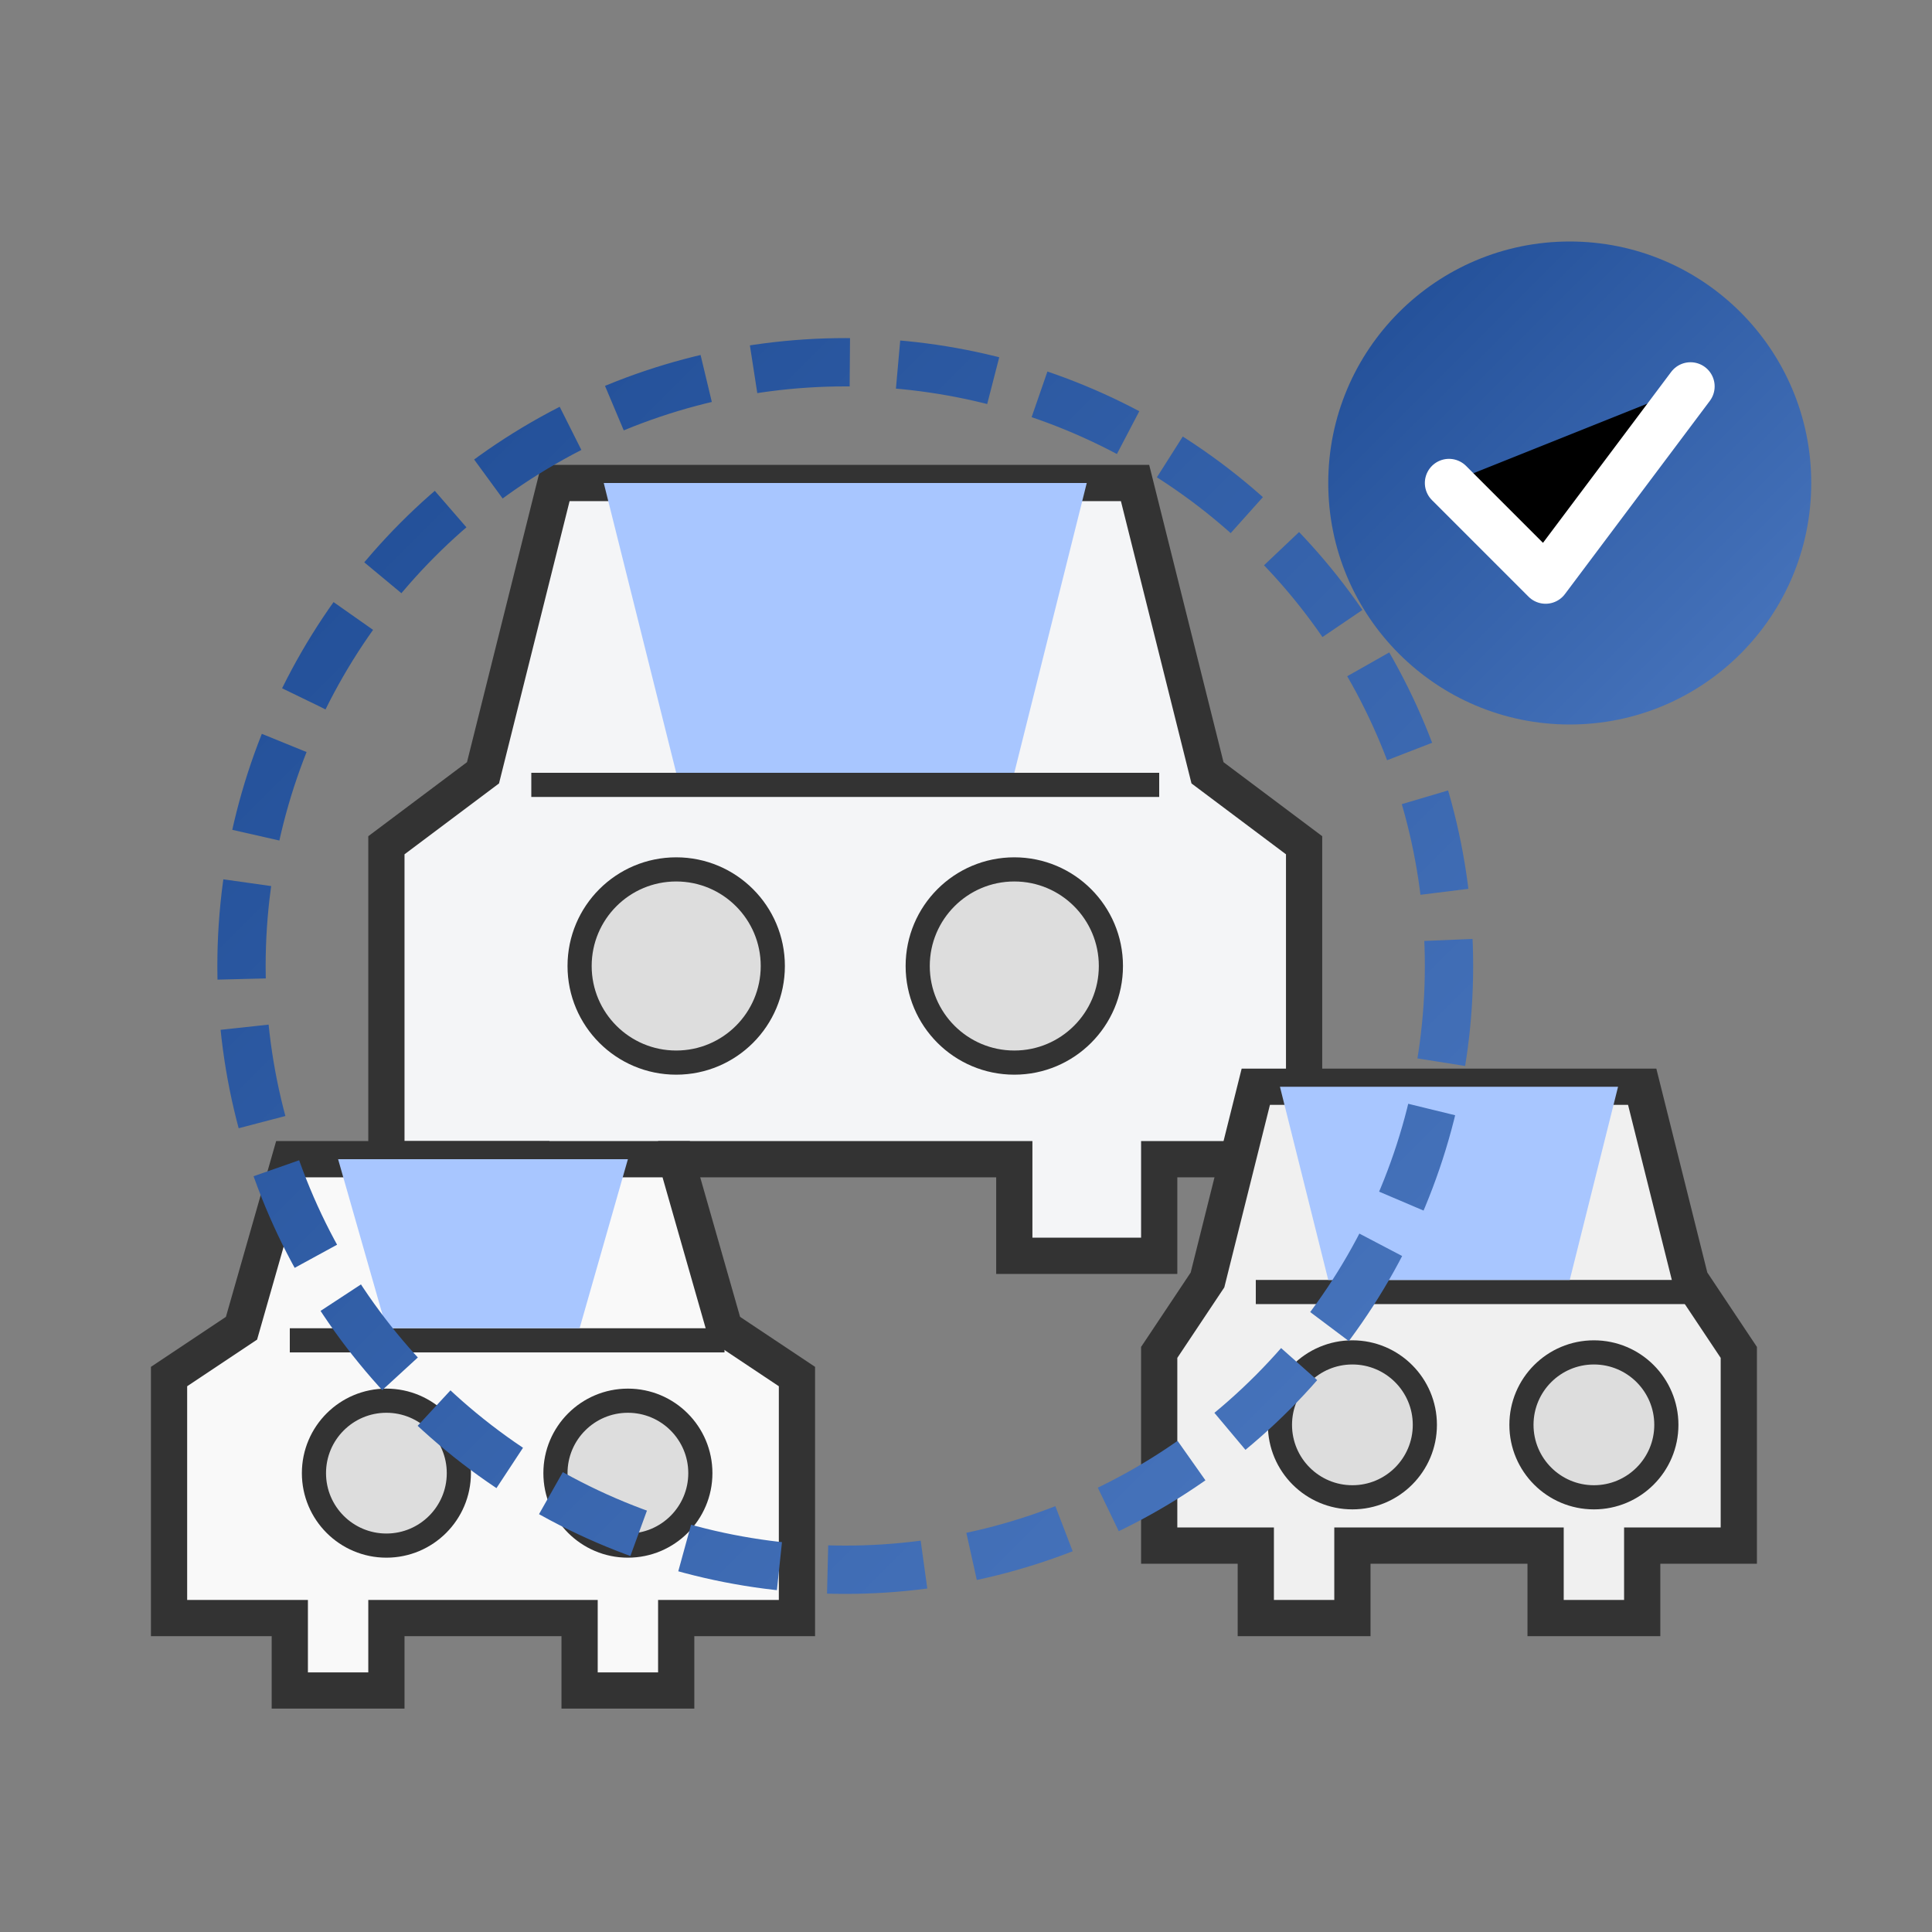
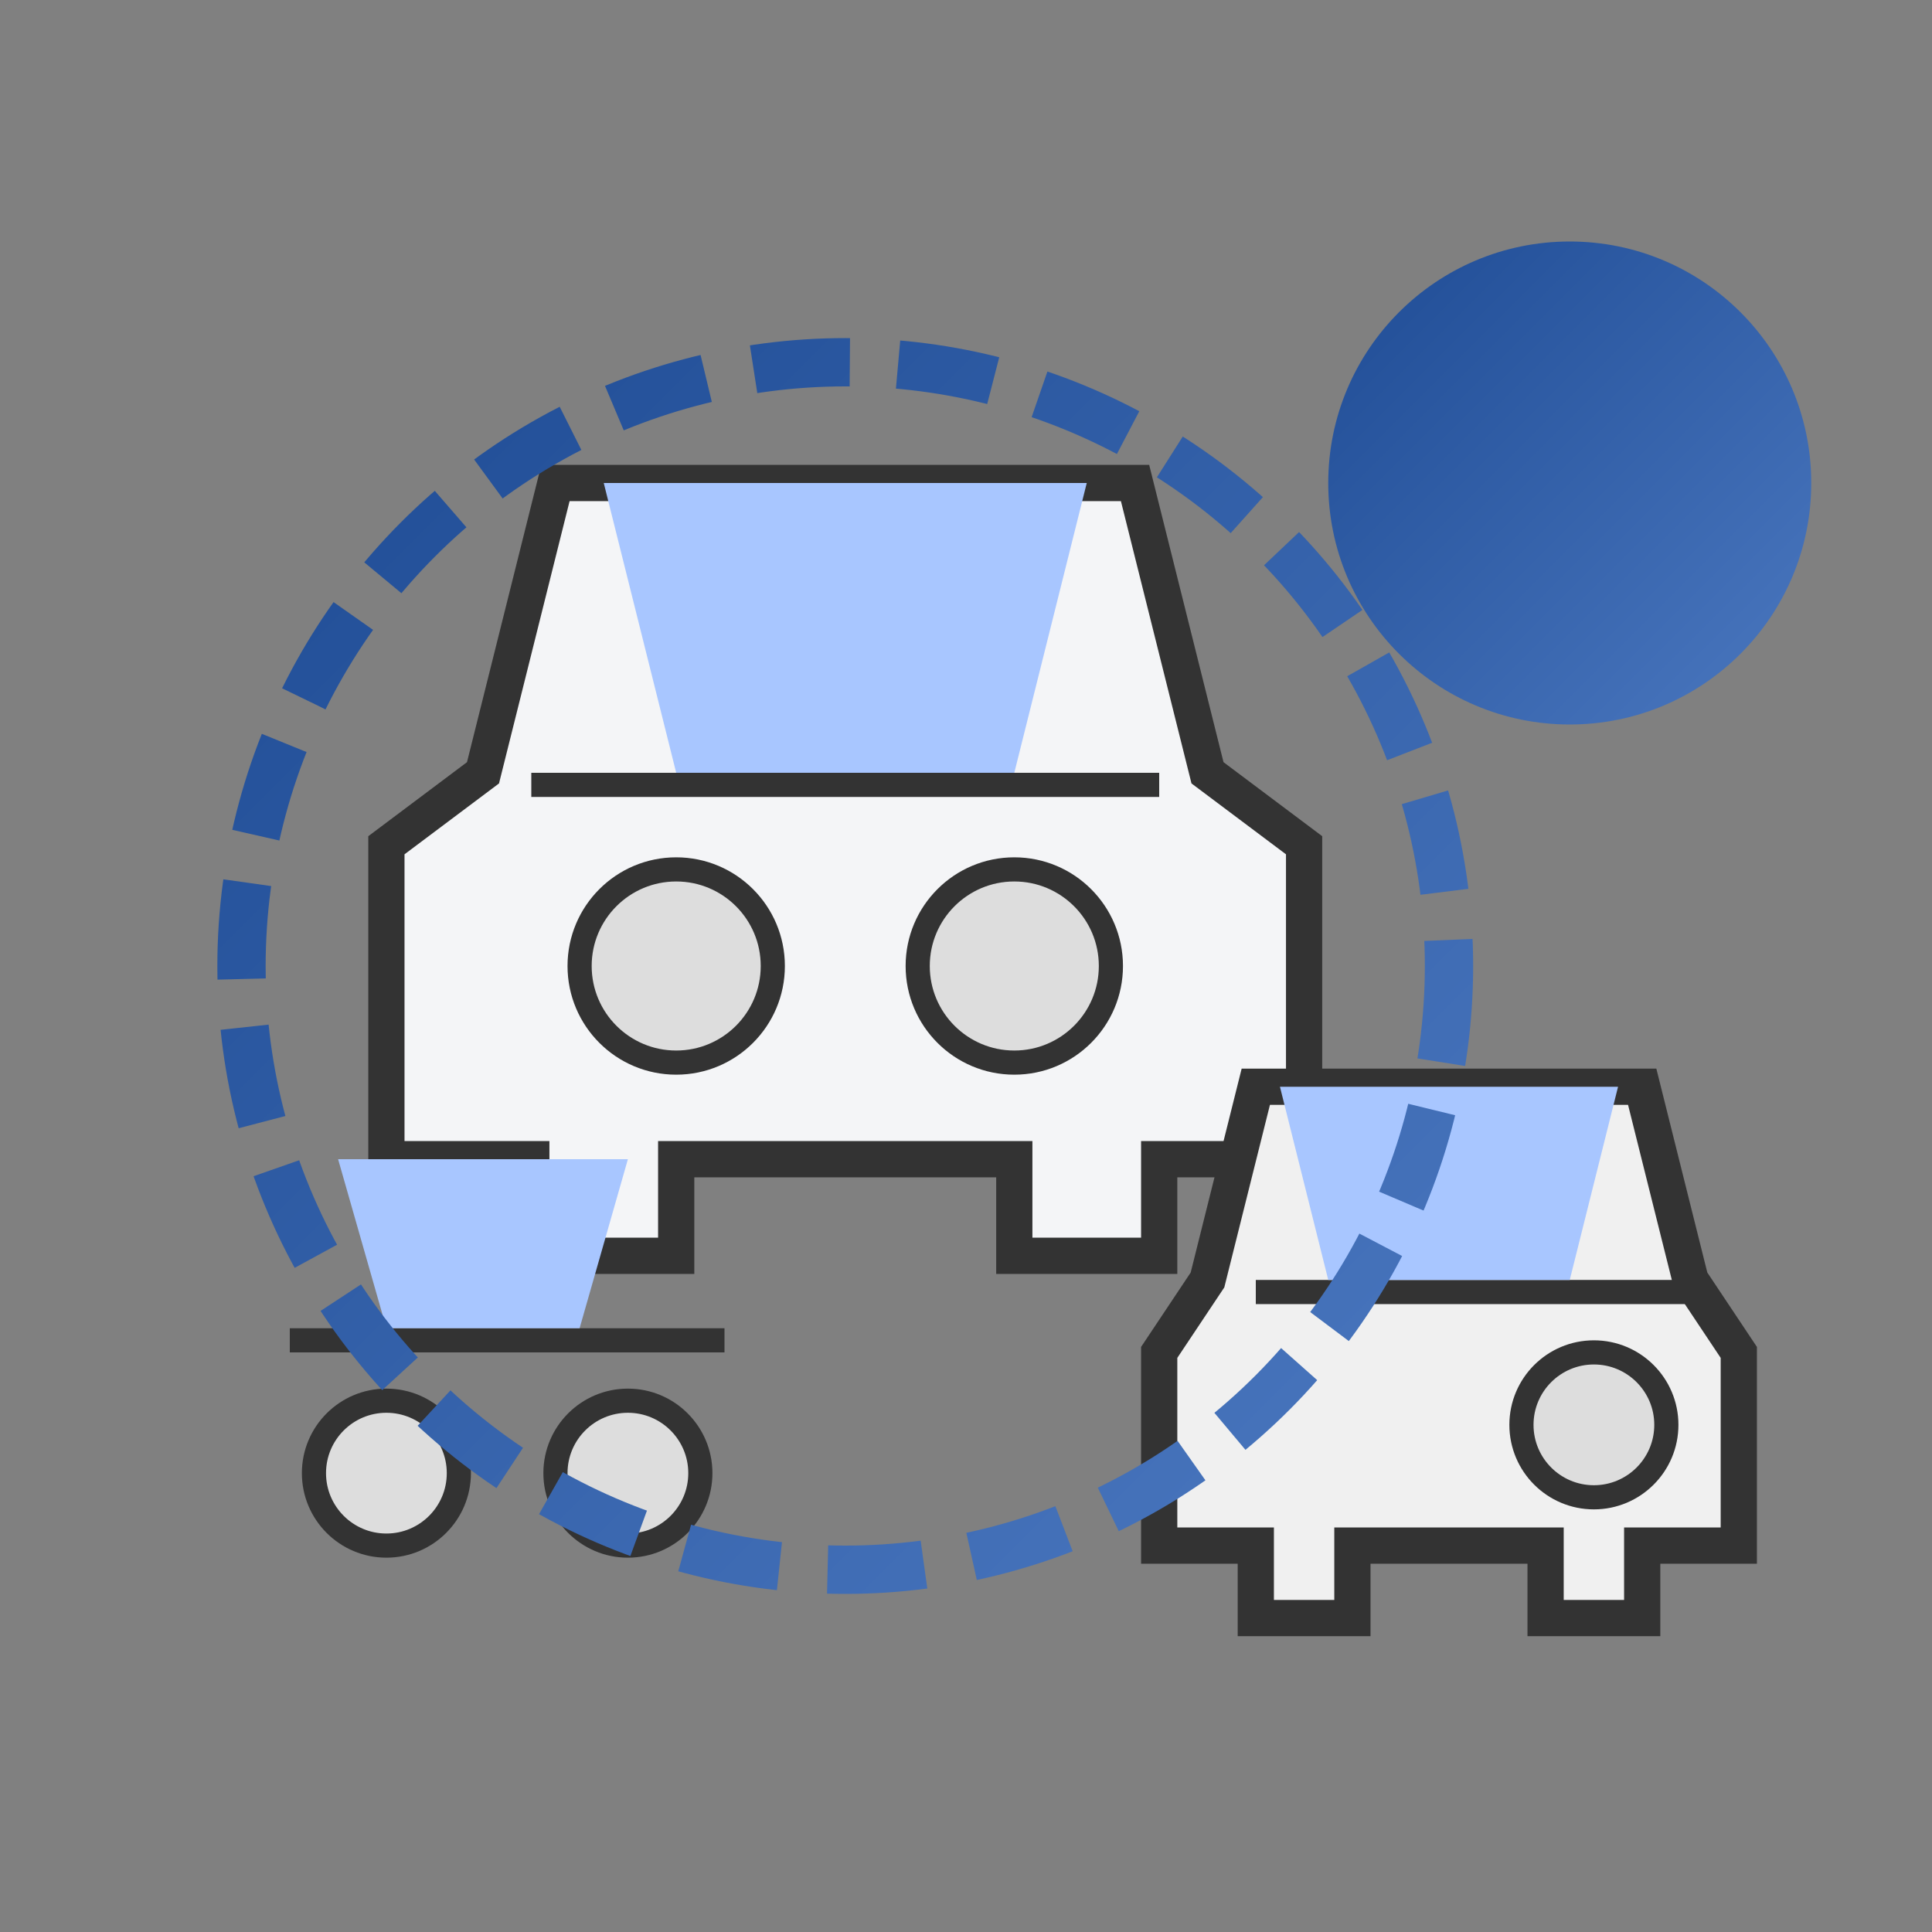
<svg xmlns="http://www.w3.org/2000/svg" width="80" height="80" viewBox="0 0 80 80">
  <rect x="0" y="0" width="80" height="80" fill="#808080" stroke="none" />
  <defs>
    <linearGradient id="selection-gradient" x1="0%" y1="0%" x2="100%" y2="100%">
      <stop offset="0%" stop-color="#1e4b94" />
      <stop offset="100%" stop-color="#4b78c0" />
    </linearGradient>
  </defs>
  <path d="M50 32L47 20H23L20 32L16 35V48H22V52H28V48H42V52H48V48H54V35L50 32Z" fill="#f4f5f7" stroke="#333333" stroke-width="1.5" />
  <rect x="22" y="32" width="26" height="1" fill="#333333" />
  <circle cx="28" cy="40" r="4" fill="#dddddd" stroke="#333333" stroke-width="1" />
  <circle cx="42" cy="40" r="4" fill="#dddddd" stroke="#333333" stroke-width="1" />
  <path d="M25 20L28 32H42L45 20H25Z" fill="#a8c6ff" />
-   <path d="M30 55L28 48H12L10 55L7 57V67H12V70H16V67H24V70H28V67H33V57L30 55Z" fill="#f9f9f9" stroke="#333333" stroke-width="1.5" />
  <rect x="12" y="55" width="18" height="1" fill="#333333" />
  <circle cx="16" cy="61" r="3" fill="#dddddd" stroke="#333333" stroke-width="1" />
  <circle cx="26" cy="61" r="3" fill="#dddddd" stroke="#333333" stroke-width="1" />
  <path d="M14 48L16 55H24L26 48H14Z" fill="#a8c6ff" />
  <path d="M70 53L68 45H52L50 53L48 56V64H52V67H56V64H64V67H68V64H72V56L70 53Z" fill="#f0f0f0" stroke="#333333" stroke-width="1.5" />
  <rect x="52" y="53" width="18" height="1" fill="#333333" />
-   <circle cx="56" cy="59" r="3" fill="#dddddd" stroke="#333333" stroke-width="1" />
  <circle cx="66" cy="59" r="3" fill="#dddddd" stroke="#333333" stroke-width="1" />
  <path d="M53 45L55 53H65L67 45H53Z" fill="#a8c6ff" />
  <circle cx="35" cy="40" r="25" fill="none" stroke="url(#selection-gradient)" stroke-width="2" stroke-dasharray="4 2" />
  <circle cx="65" cy="20" r="10" fill="url(#selection-gradient)" />
-   <path d="M60 20L64 24L70 16" stroke="white" stroke-width="2" stroke-linecap="round" stroke-linejoin="round" />
</svg>